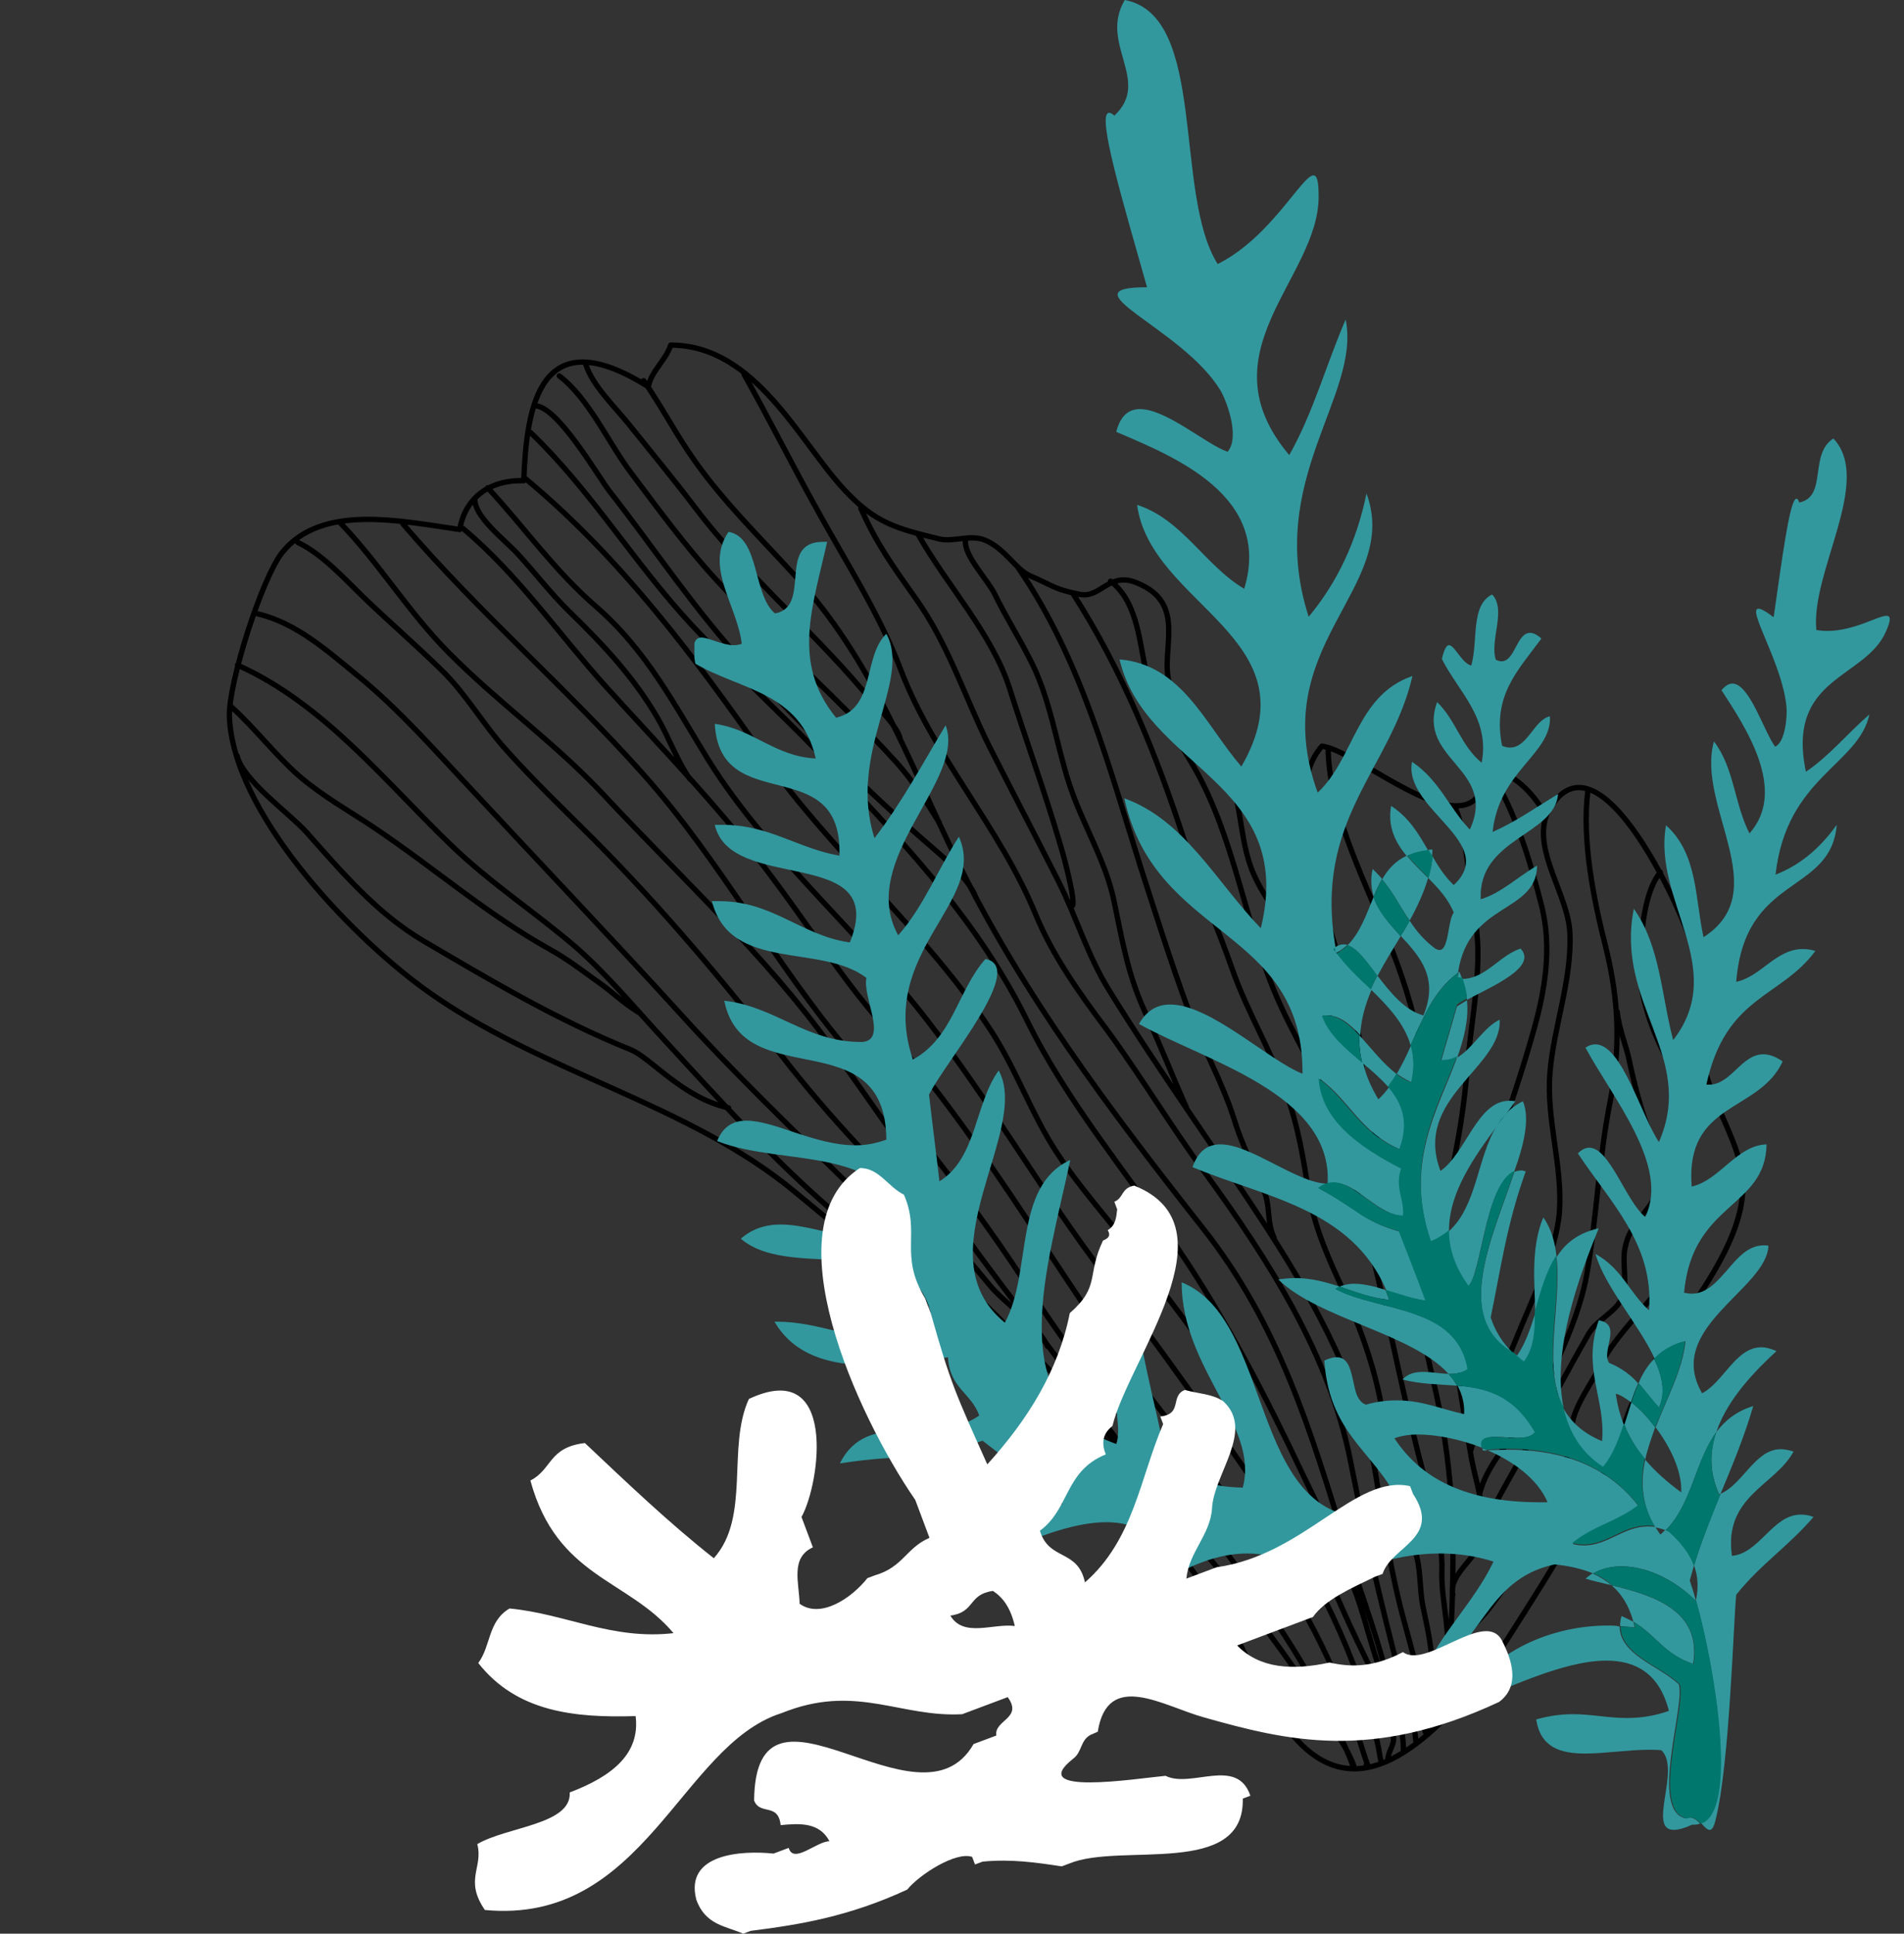
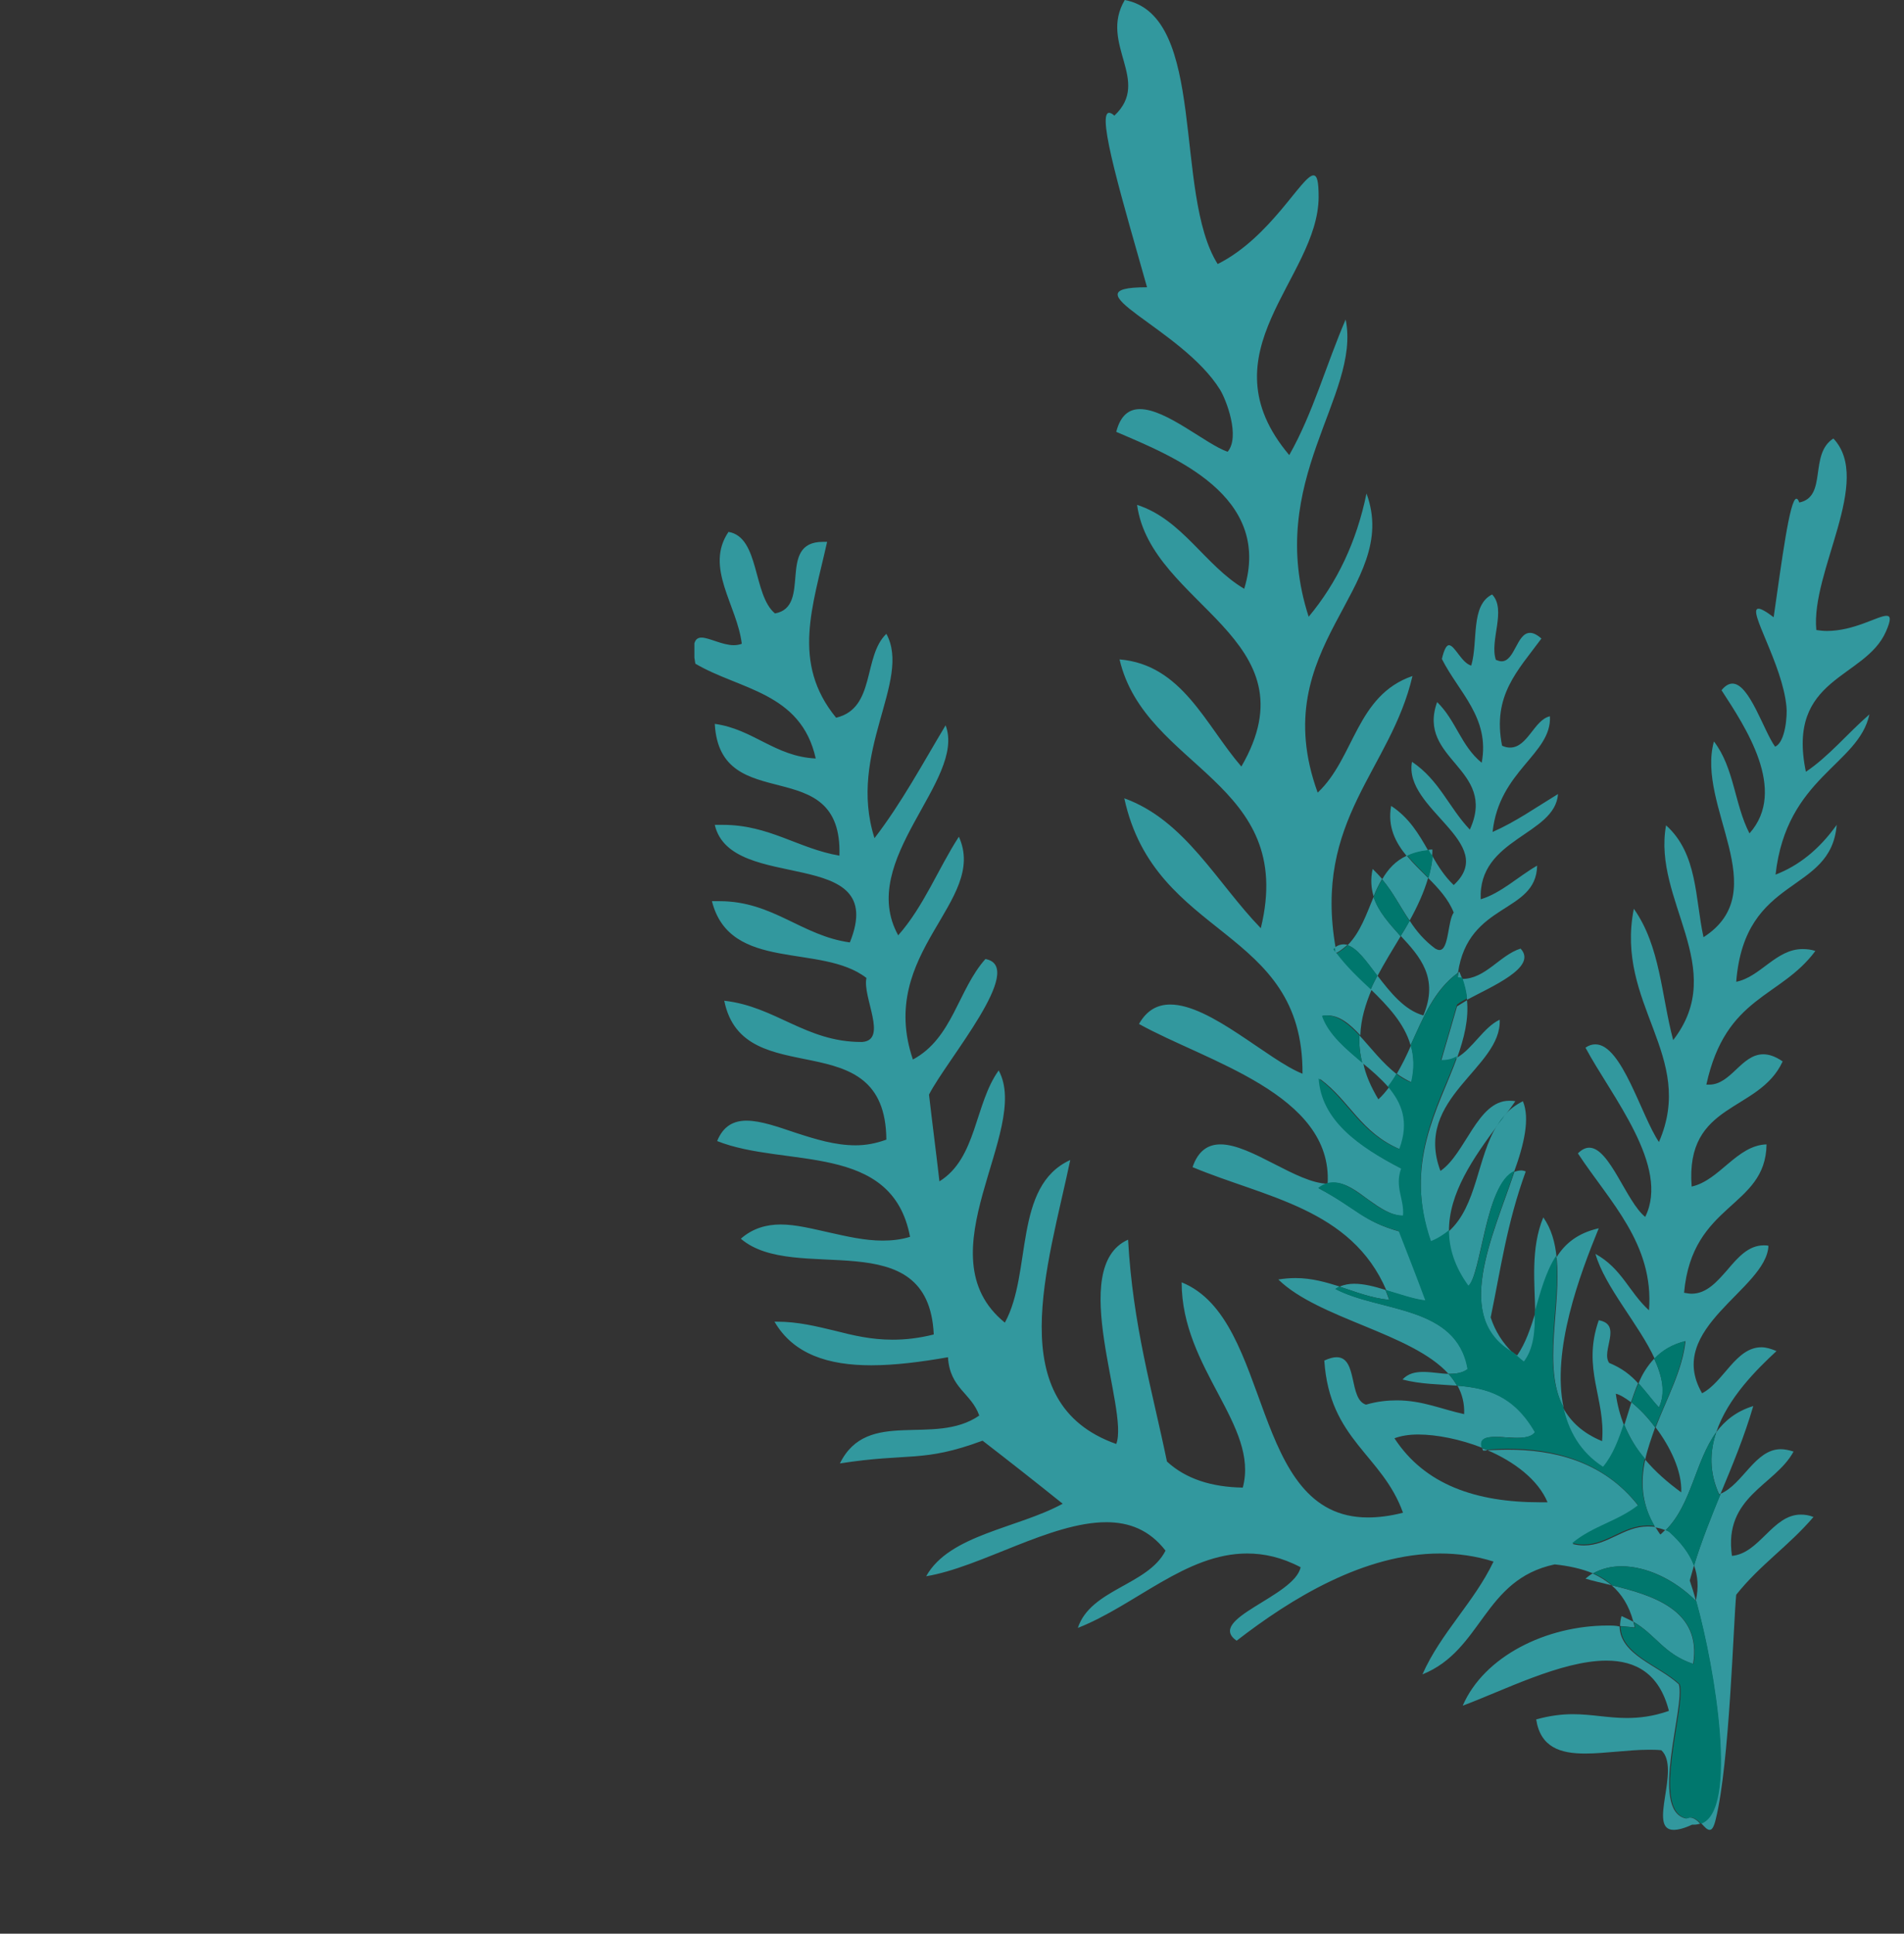
<svg xmlns="http://www.w3.org/2000/svg" viewBox="0 0 401.7 407.9">
  <rect x="0" y="0" width="401.7" height="407.9" fill="#333333" stroke="none" />
  <clipPath id="a">
-     <path d="m-.057 266.587 83.352-218.86 318.29 121.22-83.351 218.86z" />
-   </clipPath>
+     </clipPath>
  <clipPath id="b">
    <path d="M146.5 0h252.2v386.1H146.5z" />
  </clipPath>
  <path fill="none" stroke="#000" stroke-linecap="round" stroke-linejoin="round" stroke-miterlimit="10" stroke-width="1.122" d="M313 322.1c3.5-7.2 7.3-13.3 11.2-20.6 3.6-6.9 7.1-13.4 11-20.2 1.8-3 5.7-4.5 7-7.5 1.3-2.8-.1-7.6.7-10.8.9-4.4 3.8-6.3 6-10 2.8-4.6 1-9.1-.8-13.9-1.9-5-3.2-10-4.3-15.1-.7-3.6-2.2-6.6-2.6-10.6M304.8 352c.8-5 6.6-8.9 9.6-13 4.2-5.7 7.6-10.5 10.5-16.8 2.1-4.6 4.2-8.8 5.5-13.8.9-3.4.7-7 1.9-10.3 1.3-3.5 3.8-6.9 5.5-10.3 4.8-9.9 19.2-19.1 18-31.1-.3-3.4-1.6-6.3-1.1-9.7.4-2.8 1.6-5.3 1.8-8.1.6-6.1-2.7-11.3-5.4-16.7-3.4-6.6-5.9-14.8-5.1-22.1.5-4.6 1.1-12.3 4.3-16.1m-38.2 131.4c1.9-8.3 9.7-14 13.3-21.7 3.8-7.9 7.9-16.5 9.4-25 2.1-12.1 2.5-24.2 4.9-36.3 2.2-11.3 1.9-21.2-.9-32.5-2.6-10.2-5.1-22.7-3.8-33.1m-24.8 139.5c2.3-8.3 6.4-15.7 9.6-23.7 3.2-8.1 8.5-18.3 9.2-26.9.7-9.9-2.8-19.5-2-29.4.8-9.8 4.7-19.7 4.2-29.6-.4-7.9-7.6-16.9-5-24.6m-19.8 111.8c-1.6-6.1 1.1-15.7 2.8-21.5 4.4-15.3 10.2-30.1 14.5-45.5 2.3-8.3 3.7-17 1.6-25.6-2.4-9.4-5.6-20.4-11.1-28.8m-7.7 173.9c-.9-4.4 5.3-7.7 6.2-12 1.1-5.1-1.4-11.9-2.3-17-1.7-9.5-3-19.3-4.8-28.7-2.6-13.1-.5-25.1 1.9-37.8 1-5.3 1.7-10.9 2.1-16.3.7-8 2.3-16.1 2.2-24.2-.1-5.7-1.4-11.1-2-16.8-.5-4.3-1.4-10.5-2.9-13.4m-153.2 63.5c-9.7-2.1-16.4-10.6-20.7-12.3-15.6-6.3-29.5-14.6-43.8-23-9.8-5.8-17.3-14.7-24.5-22.8-3.8-4.2-13.4-10.9-14.7-16.2m84.8 54.2c-3.6-2.2-5.9-4.6-8.4-6.3-3.5-2.5-6.7-5-10.5-7.1-13.1-7.3-24.3-17.1-36.8-25.5-5.5-3.7-11-6.7-16.1-11.1-4.8-4.2-9.4-10.2-14.2-14.5m201.6 174.3c-4.6-5.4-10.9-11.6-15.6-17.7-5.7-7.4-12.9-12.3-20.6-17.8-13.7-9.8-26.2-21.8-38.8-32.7-12.9-11.2-24-23.6-35.5-36.1-6-6.5-11.7-13.4-18.4-19.3-8.5-7.3-18-13.5-26.1-21.3-13.6-13-26.9-30-45.3-38.2m186.7 165.9c-7.9-9.6-17.2-19.2-26-28.1-10-10.1-21.8-18.5-31.9-28.4-12-11.8-24.3-23.6-35.5-36-14.3-15.7-29-31.1-43.5-46.7-7.8-8.3-15.6-17.3-24.6-24.6-6.1-5-12.8-11-20.9-12.9M221 284c-1.8-4.3-9-9-12.2-12.9-3.7-4.5-7.7-9.2-11.9-13.3-11.4-11.2-21.8-22-31.6-34.6-12.6-16.1-25.3-31.3-39.9-46-6.3-6.3-12.7-12.4-18.6-19-4.9-5.4-8.3-11.6-13.6-16.8-5.4-5.3-11.2-10.3-16.7-15.6-3.9-3.8-8.5-8.9-13.7-11.4m222.8 258c-.5-1.3-1.1-2.5-1.8-3.8-8.6-14.4-18.9-28.5-30-41.5-13.4-15.9-24.5-32.8-37.2-49.1-14.4-18.6-27.5-37.9-41.1-57-13.7-19.2-32-36-48.3-53.5-10-10.7-22.1-19.3-32.4-29.7-8.6-8.6-14.7-18.9-23.1-27.6m73.9 54.2c-2.6-3.6-4.7-9.3-6.9-13-4.9-8.4-11.2-15.2-18.6-22.4-4-3.9-7.3-8.3-11-12.3-2.5-2.7-9.3-7.9-8.9-11.6M297.6 261c-1-4.9-4.2-10.4-5.4-14.6-1.8-6.1-3.6-13.2-4.9-19.4m17.6 124.9c1.7-5.6-.9-14.2-.7-20.2.3-8.4-3-17-5-25.1-3.9-15.3-6.7-30.8-10.7-46-2.2-8.5-3.6-17.5-7.1-25.8-3.6-8.7-8.9-16.9-12.5-25.6-6.4-15.3-8.6-32.8-17-47.4-3.5-6.1-7.9-12.2-9.8-18.9-1.7-6.2-1.7-15.7-7.8-20.3M300 356.9c4.4-2.7.6-15.1 0-19.2-.5-3.6-.3-6.9-1.4-10.4-1.1-3.7-3.1-7.2-3.9-10.9-1.5-7.4-2.1-14.7-3.7-22.1-1.7-7.9-4.3-14.9-7.7-22.3-3.1-6.7-6-13.2-7.2-20.4-1.1-7.2-2.2-13.9-4.7-20.9-3.2-9-8.2-17.1-11.4-26.2s-7.1-17.9-10.1-27.1c-5.8-17.9-13.1-36-23.6-52.3m42.5 136c-1.6-3.3-.7-6.8-2.2-10-2.2-5-4.6-9.7-6.2-14.9-2.5-8-6.9-15.6-9.8-23.5-3.6-9.8-6.7-19.7-9.9-29.6-6.8-21.5-12.6-44.1-26-63.5m35.6 114c-3-6.7-5.5-13.2-8.8-20.3-3.6-7.8-4.8-15.3-6.5-23.4-1.8-8.5-6.7-16.2-9.4-24.5-2.9-8.9-4-18.3-8.5-26.7-2.3-4.5-5-8.8-7.2-13.3-1.4-3-6.6-8.2-6.2-11.4m22.5 77.1c.9-.4-1.7-10.4-2.5-12.9-3.2-11-7.2-21.9-10.7-33-3.7-11.5-13.2-21.7-19.2-32.3m107.1 252.8c-.6-.7-.6-3.9-.7-5.5-.5-7-3.3-15.2-5-22.2-2.2-9.1-3.5-18-5-27.2-3-18-12.3-35.3-22.5-51.1-11-17-23.1-33.6-33.7-50.8-4.6-7.4-6.9-15.5-10.8-23.2-4.8-9.5-9.8-19-14.6-28.5-5.1-10.3-8.5-21.2-15.3-30.8-5-7.1-8.2-11.4-11.7-19.2m117.1 260c-.1-1.6-.4-3.1-.9-4.6-5-18.1-9.3-36.1-12.9-54.5-4.4-22.2-17.1-42.1-30.8-60.9-7.2-9.8-13.4-20.2-20.6-30-5.8-7.7-11.4-15.6-15-24.3-7.5-18.3-21.5-33.3-28.5-51.7-4.3-11.3-11-21.8-16.9-32.4-5.5-9.8-10.6-20-16.1-29.8m128.6 294.1c-.4-1.3-.9-2.6-1.5-3.9-7.3-17.1-17.5-31.4-29-46.5-12.6-16.6-26.5-33-37.7-50.4-11.5-17.9-24.5-34.1-38.4-50.6-15.8-18.7-26.9-40-43.3-58.4-16.2-18.2-34.9-34.3-50.7-52.8m203.3 261.6c.1.2-.5.8.3.4-.7-1.9-1.3-3.9-1.9-5.8-5.1-16-12.5-29.9-22.6-43.9-11.5-15.8-24.2-30.8-35.1-47-10.7-15.9-20.6-31.8-32.5-47.1-5.8-7.4-12.2-14.3-17.8-21.8-7.5-10-14.3-20.5-22.3-30.1-9-11-19-21.4-28.6-32-9.9-11-18.5-23.6-30.1-33.3m193.7 260.2c-.4-1.6-.4-2.5-.8-4.1-4.1-17.9-13-35.8-23.7-51.4-10.8-15.9-22.1-31.8-33.8-47.2-13.3-17.5-24-36.4-37.5-53.8-14.5-18.8-33.6-34.8-46.1-54.8-7.1-11.5-13-23.1-23.7-32.4-8.9-7.7-15.1-16.7-22.9-25.1m189.9 268.3c0-1.6 1.4-3.1 1.2-4.7-1-8.1-5.6-15.7-9-23.2-3.9-8.4-7.3-17-11-25.5-8.2-19.2-22.5-37.3-35.3-54.2-5.1-6.7-10.9-13.1-15.5-20.1-5.6-8.4-8.7-17.8-14.2-26.2-13.6-20.8-33.6-37.5-47.9-57.9-14.5-20.7-30.1-41.7-50.2-58.4m183.7 259.3c-3.8-7.1-5.3-14.3-7.7-21.8-3.1-9.3-7.7-18.5-12-27.4-7.7-16.3-16.2-32.7-26.5-47.9-10.8-16.1-23.2-30.6-31.7-47.9-9.9-20.1-24.5-35.9-40.3-52.7-9.9-10.5-20.7-20.3-30.5-30.8-12-12.9-21.1-28.2-33.9-40.5m93.9 98.1c-1.5-4.5-8.5-9.9-12.3-13.3-12.7-11.2-24.4-23.1-35.9-35.4-11-11.8-19.4-24.7-29.2-37.2-2.5-3.3-11-18-15.7-17.9m85.4 88c-2.7-4.4-5.6-8.9-9.1-12.8-12-13.2-25.8-25.2-38-38.5-6.6-7.2-12.2-14.9-18-22.6-4.7-6.2-8.8-15.6-15.1-20.4m71.9 76.5c-.5-2.8-6.2-8.1-8.6-11-10.9-12.7-24.2-24-34.4-37.4-4.6-6.1-9.5-12-14.3-18-3-3.7-7.6-8.1-9-12.5m172.5 292.7c.1-5.8-2.3-11.3-3.7-16.9-2.4-9.2-5.8-18.1-8.6-27.2-7.3-23.7-13.9-46-30-66.4-19.7-25-38.3-49.7-52-77.8-10.2-20.9-17.7-42.1-34.3-60.1-7.2-7.9-14.7-15.2-20.8-23.8-4-5.6-7-11.5-10.9-17.1m165.5 285c-.2-4.8 3-9.4 3.9-14.3 1.1-6 1.2-12.3 1.3-18.3.3-14.3-.7-27.1-4.1-41.4-3.8-16.1-7.1-35-3.4-51.1 3.5-15.5-1.2-29.8-7.2-44.6-4.9-12-11.4-25-11.6-37.8m-21.9 183.1c6.2 9.4 12.5 31.5 26.8 32.2 13.1.7 27.5-18.8 33.1-27.6 9.8-15.4 19.4-30.3 25.2-47 5.3-15.5 25-32.7 24.3-49.2-.3-7.6-6.3-16.1-8-23.8-1.6-7.4-.2-15.5-1.6-22.6-1.5-7.7-21.3-52.6-31.9-30.9-2.6-4.3-6.4-9.1-12.6-9.9-1.3 19.8-26.6-3.8-34.7-4.7-12.6 14.3 11 53.4 8.2 70.8-6.6-6.5-5.8-14.6-9.3-22.5-3.4-7.6-9.9-13.6-13.3-21.3-3.3-7.5-2.3-16.3-6.3-23.6-4-7.2-9-7.9-11.5-16.7-2-7.1 4-16.9-7-21.2-5.7-2.3-7.5 3.3-11.8 2.5-5.5-1.1-5.4-1.7-10.5-3.9-3.1-1.3-5.4-5.9-9.7-7.6-3.1-1.2-6.6.5-9.5-.2-9-2.2-13.4-3.3-19.8-10.1-9.6-10.1-18.9-30.8-36.9-30.8-1 3.2-4.2 5.6-4.7 8.8-23-14.5-25.7 4.2-26.3 19.8-7.3-.2-12.4 3.7-13.5 10.3-12.6-1.8-29.2-5.5-37.5 4.9-4.3 5.5-11.3 27.5-11.1 34.5.7 20 24.9 45.7 41.1 57.5 24.2 17.6 55.6 24 78.3 42.9 33.2 27.6 67.3 54.1 90.5 89.4z" clip-path="url(#a)" />
  <path fill="#32989e" d="M237.3 0c-5.5 9.3 5.7 17-2.2 24.4-.4-.4-.8-.6-1.1-.6-2.8 0 3.1 19.4 8 36.8h-.1c-17.5 0 7.4 8.5 15.5 21.6 1.3 2.1 4.3 9.9 1.6 13.1-4.6-1.6-12.9-9-18.5-9-2.3 0-4.1 1.3-5 4.8 11.9 5.1 33 13.4 27 33.1-8.3-4.9-13-14.6-22.6-17.7 2.9 21.3 37.7 28.1 22 55.2-7.6-8.8-12.5-21.5-25.7-22.6 5.4 23.1 37.4 25.7 29.8 56.7-9.3-9.6-16-22.8-28.8-27.4 6.5 29.9 37.8 27 37.6 58.1-7.3-2.9-19.4-14.6-27.9-14.6-2.6 0-4.9 1.1-6.6 4.1 14.2 7.9 40.9 14.8 39.8 33.7-6.5-.1-16.1-8.3-22.6-8.3-2.6 0-4.7 1.3-5.9 4.8 15.3 6.4 33.5 8.7 40.9 26 2.8.9 5.8 1.9 8.4 2.2-1.8-4.9-3.7-9.7-5.6-14.6-7.8-2.2-8.7-4.7-17-9.1 1.1-.8 2.1-1.2 3.2-1.2 2.4 0 4.7 1.7 7.1 3.5 2.4 1.7 4.9 3.5 7.6 3.5h.1c.3-3.5-1.8-5.8-.4-9.9-9.1-4.7-16.8-10.2-17.4-19 6.3 4.6 8.5 11.3 17 14.9 2.2-5.8.5-9.8-2.4-13.2-.7.9-1.4 1.8-2.3 2.6-1.6-2.7-2.7-5.2-3.2-7.7-3.6-2.9-7.1-5.9-8.5-9.9.3-.1.7-.1 1-.1 2.5 0 4.7 1.8 6.9 4.2.1-3.4 1.1-6.6 2.4-9.7-2.5-2.5-5.2-4.9-7.2-7.6-.1 0-.1.1-.2.1 0-.1-.1-.3-.1-.4-.1-.2-.3-.4-.4-.6.1-.1.2-.1.3-.2-4.8-27.2 11.6-37.6 16.2-57.4-11.9 4.1-12.2 17.3-20 24.6-11.3-31.1 17.7-43 10.3-63.1-2.1 10.2-6.2 18.8-12.2 26-9.3-28.7 11.1-46.6 7.8-62.7-4.1 9.5-6.9 19.8-11.9 28.6-18.3-21.7 6.1-37.2 6.2-54.4 0-3.3-.3-4.6-1.1-4.6-2.4 0-9 13.1-20.2 18.7-9.4-14.9-2.1-52.4-19.6-55.7m-83.6 112.2c-5.1 7.5 1.8 15.4 2.8 23.6-.5.2-1.1.3-1.7.3-1.2 0-2.5-.4-3.7-.8s-2.3-.8-3.1-.8c-1.4 0-2.1 1.2-1.3 5.5 9.3 5.5 22.3 6 25.4 20-8.6-.4-13.2-6.2-21.3-7.3 1.1 19.9 27 5.6 26.3 27.8-8.7-1.5-14.8-6.5-24.6-6.5h-1.7c3.4 14.7 36.9 4 28.5 24.8-10.2-1.4-16.2-8.7-27.5-8.7h-1.6c3.8 15.1 23.1 8.8 32.6 16.2-.9 4 4.6 13.1-.9 13.5h-.2c-11.7 0-18.1-7.5-28.9-8.7 4 19.9 34 4 34.2 29.3-2.2.8-4.3 1.2-6.5 1.2-4.3 0-8.5-1.3-12.5-2.6-3.9-1.3-7.5-2.6-10.5-2.6-2.7 0-4.9 1.1-6.2 4.3 14.3 5.7 36.9.1 40.7 20.2-1.9.6-3.9.8-5.8.8-3.8 0-7.6-.9-11.2-1.7s-7.1-1.7-10.3-1.7c-3 0-5.9.8-8.4 3 11.4 9.8 39.6-3.8 40.7 20.2-3.2.8-6 1.1-8.7 1.1-4.5 0-8.3-.9-12.2-1.9-3.8-.9-7.7-1.9-12.2-1.9h-.5c4 6.9 11.4 9.2 20.4 9.2 5 0 10.5-.7 16.2-1.7.4 6.6 4.9 7.5 6.6 12.3-9.5 6.6-23.6-1.7-29.4 10.1 14.7-2.3 17.4-.1 30.1-4.8 5.7 4.4 11.3 8.8 16.9 13.3-9.5 5.2-23.9 6.5-28.8 15.3 11.5-1.9 26.2-11.4 38-11.4 4.8 0 9.1 1.6 12.5 6-3.7 7.3-15.8 8.1-18.5 16.3 12.2-4.8 22.8-15.7 35.7-15.7 3.6 0 7.3.8 11.3 2.9-1.3 6.2-20.1 10.9-13.5 15.5 11.5-8.9 26.9-18.4 42.9-18.4 3.7 0 7.5.5 11.3 1.7-4.1 8.6-11.1 15-15 23.8 12.7-5.1 12.8-20 27.9-23.2 2.9.3 5.7.9 8.1 1.9 1.8-1 3.8-1.5 6-1.5 5.2 0 11.1 2.7 15.7 7.3-.4-1.6-.9-3.1-1.3-4.3.3-1.1.6-2.1.9-3.2-1-2.7-2.9-5-5.2-7.1-.3-.1-.6-.3-.8-.4-.4.3-.7.7-1.1 1-.4-.5-.7-1.1-1.1-1.6-.5-.1-1.1-.1-1.6-.1-2.5 0-4.6 1-6.7 2s-4.2 2-6.7 2c-.8 0-1.6-.1-2.4-.3 4.2-3.6 9.5-4.6 13.9-8-7.5-9.7-18.3-11.9-27.6-11.9-1.5 0-2.9.1-4.3.1 5.6 2.4 10.7 6.2 12.7 11h-1.6c-13.5 0-24.3-3.7-30.7-13.5 1.3-.5 3-.8 5-.8 3.9 0 8.9 1 13.5 2.8-.6-1.9.8-2.3 2.8-2.3.7 0 1.4 0 2.2.1.8 0 1.5.1 2.3.1 1.7 0 3.2-.2 3.9-1.2-4.5-7.9-10.3-9.3-16.4-9.8 1 1.8 1.5 3.8 1.4 6-4.7-1-8.8-2.9-14.2-2.9-1.9 0-4.1.2-6.5.9-3.7-1.1-1.7-10-6.2-10-.7 0-1.5.2-2.6.7 1.1 16.8 12.2 19.8 16.6 32.1-2.7.7-5.2 1-7.4 1-25.1 0-19.9-41.8-39.3-49.6 0 18.3 16.4 30.2 12.9 43.3-6.5-.1-12-1.8-16-5.5-3.1-15-7.2-28.7-8.2-46.8-13 5.8.3 36-2.5 43.1-24.3-8.6-14.4-37.5-9.7-59.9-12.1 5.5-8 23.8-13.8 34.3-17.6-14.3 5.6-40.5-1.3-53.2-5.1 7.1-4.6 18.5-12.5 23.4-.7-6.1-1.5-12.2-2.2-18.3 3.7-7.3 20.7-27 11.9-28.6-5.8 6.5-6.9 16.7-15.3 21.2-7.7-22.7 15.9-33.3 9.7-47-4.4 6.8-7.4 14.7-12.8 20.8-8.8-15.9 14.4-32.7 10-44.3-4.8 8-9.3 16.4-15 23.8-5.8-18.1 7.9-33.2 2.5-43.1-5 4.8-2.2 15.7-10.6 17.7-9.5-11.6-4.9-23.5-1.9-37.1h-.9c-9.8 0-2.2 13.7-10.1 15.1-4.7-3.9-3.2-16.1-9.8-17.2m148.5 67c-.3 0-.6 0-.9.1.3.4.5.9.8 1.3.1-.4.1-.9.1-1.4m-5.4 1.3c-2.4 1.1-4 2.9-5.2 5 2.3 2.7 3.8 5.8 5.8 8.7 1.6-2.9 3-5.9 3.9-9-1.5-1.5-3.1-3-4.5-4.7m-7 8.7c-1.5 3.6-2.8 7.5-5.5 10.2 2 .6 4 3.4 6.3 6.5 1.5-2.8 3.2-5.6 4.9-8.4-2.3-2.6-4.7-5.2-5.7-8.3m18.1 15.8c-.1.1-.2.1-.2.2-.1.4-.1.8-.2 1.2.3 0 .7.1 1 .1l-.6-1.5m1.6 6c-.8.5-1.5.9-2.1 1.3-1.1 3.9-2.3 7.8-3.4 11.7h.4c1.1 0 2.1-.3 3-.8 1.5-4.2 2.5-8.2 2.1-12.2m-11.8 9.5c-.9 2.1-1.9 4.1-3 6 1 .7 2 1.3 3.1 1.8.7-2.9.5-5.5-.1-7.8m23.6 11.8c-1.6.8-2.9 1.8-3.9 3-.5.7-1 1.3-1.5 2-4.3 6.8-4.2 17.1-10.3 22.5 0 3.8 1.2 7.7 4.1 11.7 2.9-2.8 3.6-21.6 9.7-24.2 2.2-6 3.4-11.4 1.9-15m16 26.8c-4.4 1-7.1 3.2-8.9 6.1 1.1 10.3-3.1 23.2 1.5 31.8-2.6-12.2 3.4-28.1 7.4-37.9m-64 10.5c-1.1 0-2.3.1-3.6.3 8.5 8.3 28.1 11.3 35.9 19.9h.3c1.4 0 2.7-.2 3.8-1-2.3-13.5-18.7-12-27.9-16.9.3-.2.6-.4.9-.5-2.9-.9-5.9-1.8-9.4-1.8m50.6 7.4c-1 3.2-2 6.3-3.8 8.9-.3-.1-.5-.3-.7-.4.7.7 1.4 1.3 2.2 1.9 2-2.5 2.4-6.2 2.3-10.4m25.1 9.6c-1.4 1.5-2.5 3.2-3.3 5.2 1.5 1.7 2.8 3.5 4.3 5.1 1.5-3.1.7-6.6-1-10.3m-4.8 9.2-1.5 4.8c1.1 2.6 2.5 5 4.4 7.3.5-2.3 1.3-4.5 2.1-6.8-1.6-2.2-3.4-4-5-5.3m25.7.8c-3.6 1.1-6 3.1-7.8 5.5-1.4 4.1-1.5 8.5.6 13.1.1 0 .2-.1.3-.1 2.5-6 5-12 6.9-18.5M340 334.4c2.1 1.8 3.7 4.3 4.6 7.7 4.7 2.7 6.4 6.8 12.6 8.9 1.9-11.4-8.6-14.5-17.2-16.6m-.8 8.5c-13 0-26.1 6.5-30.6 16.9 8.4-3.1 20.8-9.5 30.3-9.5 6.2 0 11.2 2.7 13.2 10.6-3.4 1.2-6.3 1.5-8.9 1.5-2 0-3.8-.2-5.7-.4-1.8-.2-3.7-.4-5.7-.4-2.3 0-4.8.3-7.7 1.1.9 5.9 5.1 7.2 10.3 7.2 2.1 0 4.4-.2 6.7-.4s4.6-.4 6.7-.4c.9 0 1.8 0 2.7.1 4.2 3.9-3 16.8 2.6 16.8.9 0 2.2-.3 3.9-1.1h.5c.4 0 .8-.1 1.2-.2-.6-.7-1.4-1.3-2.2-1.3-.2 0-.5.1-.8.2-7.8-1.6-.1-23.7-1.5-28.3-4.3-4-12.4-6.2-12.5-12.2-.8-.2-1.7-.2-2.5-.2" clip-path="url(#b)" />
  <path fill="#32989e" d="M386.8 92.5c-5.2 3.3-1.2 12.3-7.2 13.5-.2-.6-.4-.8-.6-.8-1.4 0-3.1 13.2-4.8 25-1.7-1.3-2.7-1.8-3.2-1.8-2.5 0 5.1 11.7 5.9 20.7.2 1.7-.2 7.5-2.4 8.4-2.4-3.3-5.4-13.3-9-13.3-.7 0-1.5.4-2.3 1.4 5 7.7 14 21.1 5.9 30.2-3.2-6.2-3.2-13.8-7.5-19.4-3.8 13.7 12.9 31.6-2.2 41.3-1.8-8.2-1.2-17.6-7.9-23.6-2.9 15.8 13.3 30.1 1.5 45.3-2.5-9.4-2.7-19.8-8.3-27.7-4 20.2 13.2 31 5.3 49.2-3.7-5.4-7.8-20.6-13.4-20.6-.7 0-1.4.2-2.1.7 5.5 10.3 17.9 25 12.6 35.7-4-3.2-7.5-14.6-11.8-14.6-.8 0-1.6.4-2.4 1.2 6.7 10.2 16.1 19.1 15 33.1-4.2-3.8-5.7-8.8-11.3-11.9 2 7 9.2 14.9 12.5 22.1 1.6-1.7 3.7-3 6.5-3.7-.6 6-3.9 12-6.3 18.2 3.1 4.1 5.6 9.3 5.4 13.7-2.9-2.1-5.5-4.4-7.6-6.9-1 4.7-.8 9.4 2.1 14.3.7.1 1.4.3 2.2.6 5.5-5.4 6.2-14.5 10.7-20.7 2.4-7.2 8.6-13.3 12.7-17.1-1.2-.5-2.2-.8-3.2-.8-5.4 0-8 7.4-12.5 9.7-8-13.8 13.6-21.9 14-31.1-.3-.1-.6-.1-1-.1-3.2 0-5.4 2.5-7.6 5.1-2.2 2.5-4.4 5.1-7.6 5.1-.5 0-1-.1-1.6-.2 1.7-19.1 17.2-17.8 17.4-31.3-6.3.2-9.9 7.6-15.8 8.9-1.4-18 14.2-15.5 19.2-26.4-1.6-1.1-2.9-1.5-4.1-1.5-2.3 0-4 1.6-5.7 3.2s-3.4 3.2-5.7 3.2h-.6c4.1-18.8 15.6-18.2 23-28.2-.9-.3-1.8-.4-2.7-.4-5.6 0-8.9 5.9-14 6.9 1.8-22.8 20-18.3 21.2-33.1-3.7 5.2-8 8.6-12.9 10.5 2.3-20.6 17.5-23.1 19.8-33.8-4.5 3.9-8.6 8.9-13.4 12.1-4.2-20.1 12.5-19.5 16.9-29.6 1.1-2.5 1-3.3.1-3.3s-2.6.8-4.8 1.6-4.9 1.6-7.8 1.6c-.7 0-1.5-.1-2.2-.2-1.2-12.3 12-31.5 3.6-40.4m-72 32.9c-4.6 2.3-2.9 9.8-4.4 15-2-.5-3.5-4.3-4.7-4.3-.5 0-1 .8-1.5 2.9 3.5 7 10.2 12.4 8.4 21.9-4.4-3.6-5.4-8.9-9.4-12.8-4.4 12.2 12.8 14 6.9 26.9-4.4-4.6-6.4-10.4-12.2-14.3-1.9 10 18.4 17.1 8.8 26-1.9-1.8-3.3-4-4.5-6.1-.1 1.6-.4 3.1-.9 4.6 2.2 2.2 4.3 4.5 5.4 7.3-1.3 1.8-1 7.9-3 7.9-.3 0-.5-.1-.9-.3-2.3-1.7-4-3.7-5.4-5.9-.6 1.1-1.2 2.2-1.9 3.2 4.1 4.4 8.1 8.9 4.8 16.8-4-1.1-7-4.9-9.7-8.4-.5 1-1 1.9-1.4 2.9 3.6 3.5 7.1 7.2 8.4 11.8 2.6-5.7 4.9-11.6 10-15.3 2.2-15 16.5-12.4 16.7-22.6-4 2.3-7.6 5.8-11.9 7.1-.6-12.9 15.7-13.5 16.3-22.2-4.6 2.8-9 5.9-13.8 8 1.4-13 12.5-16.4 12.1-24.4-3.3.7-4.7 6.6-8.4 6.6-.5 0-1.1-.1-1.7-.4-2.1-10.6 3.3-15.8 8.3-22.6-1-.9-1.8-1.2-2.4-1.2-1.4 0-2.2 1.5-3 3s-1.6 3-3 3c-.3 0-.7-.1-1.2-.3-1.4-4 2.3-10.6-.8-13.8M293.5 170c-.8 4.4.9 7.7 3.3 10.6 1.3-.6 2.8-1 4.5-1.2-2-3.5-4-6.9-7.8-9.4m-3.9 13.3c-.5 2.2-.3 4.1.2 5.8.5-1.3 1.1-2.5 1.8-3.7-.6-.7-1.3-1.4-2-2.1m-6.1 15.9c-.6 0-1.3.2-1.9.7 0 .3.1.5.1.8l.3.3c.9-.5 1.6-1.1 2.3-1.7-.2 0-.5-.1-.8-.1m37.3.9c-4.4 1.4-7.4 6.4-12.3 6.4.5 1.5.9 3 1 4.4 5.2-2.8 15-6.9 11.3-10.8m-4.4 15c-3.4 1.6-5.7 6.1-9 8-3.9 10.7-11.3 22.2-5.5 39 1.5-.6 2.7-1.4 3.8-2.3-.1-8.1 5.2-15.6 10.3-22.5.4-.7.9-1.4 1.5-2 .8-1 1.5-2 2.2-3-.5-.1-.9-.1-1.3-.1-6.7 0-9.2 11.2-14.5 14.8-5.8-15.4 13-21.7 12.5-31.9m-29.6 3.3c-.1 1.8.1 3.8.6 5.8 2 1.6 3.9 3.3 5.5 5.1l1.8-2.7c-3-2.3-5.5-5.6-7.9-8.2m34.2 28.5c-.5 0-1 .1-1.5.3-4.6 13.8-13.1 31-.2 38.3-2.3-2.2-3.9-4.8-4.8-7.6 2.1-10.1 3.4-19.8 7.4-30.8-.3-.1-.6-.2-.9-.2m4.6 9.9c-2.7 6.5-1.8 13.9-1.7 20.2 1.2-4.1 2.3-8.4 4.5-11.8-.3-3.1-1.1-6-2.8-8.4m-39.9 14c-1.1 0-2.1.2-3.1.6 3.4 1.1 6.6 2.4 10.5 2.8-.3-.7-.5-1.4-.8-2.1-2.2-.7-4.5-1.3-6.6-1.3m51.6 7.7c-3.6 10.3 1.5 16.5.7 25.5-4.1-1.7-6.6-4.1-8.2-7 1.1 5.1 3.6 9.6 8.4 12.7 2.1-2.5 3.3-5.7 4.4-9.1-.8-2.1-1.4-4.3-1.7-6.6.9.2 2 .9 3.2 1.8.5-1.4.9-2.7 1.5-4-1.5-1.7-3.4-3.2-6.1-4.3-1.8-2.5 2.9-8.1-2.2-9m-37 10.9c-1.7 0-3.2.3-4.4 1.6 3.8 1 7.7 1 11.5 1.3-.5-.9-1.1-1.7-1.8-2.5-.8 0-1.6-.1-2.5-.2s-1.9-.2-2.8-.2m12.4 16.1c.1.2.1.3.2.5.3 0 .6 0 .9-.1-.4-.2-.8-.3-1.1-.4m63 .2c-5.4 0-8 7.4-12.7 9.4-2 4.9-4 9.9-5.6 15.1.8 2.2 1 4.6.4 7.4 4.1 14.7 8.8 44.2 1 46.9l.1.1c.7.7 1.2 1.4 1.8 1.4.5 0 .9-.6 1.3-2.3 2.9-11.8 3.7-41.1 4.3-47.3 5.1-6.4 11.1-10.3 16.3-16.4-1-.4-1.8-.5-2.7-.5-5.9 0-8.7 8.2-14.5 8.7-1.8-12.6 9.1-14.8 13-22-.9-.3-1.9-.5-2.7-.5M336 331.9c-.5.3-1 .7-1.5 1.1 1.6.5 3.5.9 5.5 1.4-1.2-1-2.5-1.8-4-2.5m6.1 9c-.2.7-.3 1.4-.3 2.1 1 .1 2.1.2 3.1.3l-.3-1.2c-.8-.4-1.6-.8-2.5-1.2" clip-path="url(#b)" />
  <path fill="#00776d" d="M301.4 179.3c-1.8.2-3.3.6-4.5 1.2 1.4 1.6 2.9 3.1 4.5 4.7.4-1.5.7-3 .9-4.6-.4-.4-.7-.9-.9-1.3m-9.8 6.2c-.7 1.2-1.3 2.4-1.8 3.7 1 3.2 3.4 5.7 5.7 8.3.6-1.1 1.3-2.1 1.9-3.2-2-3-3.5-6.1-5.8-8.8m-7.3 13.9c-.7.7-1.4 1.2-2.3 1.7 2 2.7 4.6 5.2 7.2 7.6.4-1 .9-1.9 1.4-2.9-2.3-3-4.2-5.8-6.3-6.4m-2.7.6c-.1.1-.2.1-.3.2.1.2.3.4.4.6 0-.3 0-.6-.1-.8m26 5.2c-5 3.7-7.4 9.6-10 15.3.7 2.3.8 4.9.1 7.8-1.1-.4-2.2-1-3.1-1.8-.5.9-1.1 1.8-1.8 2.7 2.9 3.4 4.6 7.4 2.4 13.2-8.5-3.6-10.7-10.3-17-14.9.6 8.8 8.3 14.3 17.4 19-1.4 4 .7 6.4.4 9.9-2.7 0-5.2-1.7-7.6-3.5-2.4-1.7-4.7-3.5-7.1-3.5-1 0-2.1.3-3.2 1.2 8.3 4.5 9.2 6.9 17 9.1 1.9 4.9 3.8 9.7 5.6 14.6-2.6-.3-5.5-1.4-8.4-2.2.3.7.6 1.3.8 2.1-3.9-.4-7.1-1.7-10.5-2.8-.3.1-.6.3-.9.5 9.2 4.9 25.6 3.4 27.9 16.9-1.1.8-2.4 1-3.7 1h-.3c.7.8 1.3 1.6 1.8 2.5 6.1.5 11.9 2 16.4 9.8-.7 1-2.2 1.2-3.9 1.2-.7 0-1.5 0-2.3-.1-.8 0-1.5-.1-2.2-.1-2 0-3.4.4-2.8 2.3.4.1.7.3 1.1.4 1.4-.1 2.8-.2 4.3-.2 9.3 0 20 2.3 27.6 11.9-4.3 3.4-9.6 4.4-13.9 8 .9.2 1.7.3 2.4.3 2.5 0 4.6-1 6.7-2s4.2-2 6.7-2c.5 0 1 0 1.6.1-2.9-4.9-3.1-9.6-2.1-14.3-1.9-2.2-3.4-4.7-4.4-7.3-1.1 3.3-2.3 6.6-4.4 9.1-4.8-3.1-7.3-7.6-8.4-12.7-4.6-8.6-.4-21.5-1.5-31.8-2.2 3.4-3.3 7.6-4.5 11.8.1 4.2-.3 7.9-2.3 10.5-.8-.6-1.5-1.3-2.2-1.9-12.9-7.3-4.4-24.4.2-38.3-6.1 2.6-6.8 21.5-9.7 24.2-2.9-4-4.1-7.9-4.1-11.7-1.1.9-2.3 1.7-3.8 2.3-5.8-16.8 1.5-28.3 5.5-39-.9.5-1.9.8-3 .8h-.4c1.1-3.9 2.3-7.8 3.4-11.7.5-.4 1.2-.8 2.1-1.3-.1-1.5-.5-2.9-1-4.4-.3 0-.7 0-1-.1 0-.1.1-.5.1-.9m-27.7 9c-.3 0-.7 0-1 .1 1.4 4 5 6.9 8.5 9.9-.5-2-.7-3.9-.6-5.8-2.2-2.3-4.4-4.2-6.9-4.2m37.5 21.1c-.5.6-1 1.3-1.5 2 .6-.7 1.1-1.3 1.5-2m38.1 47.6c-2.8.7-4.9 2-6.5 3.7 1.7 3.7 2.4 7.2 1 10.3-1.5-1.7-2.8-3.5-4.3-5.1-.6 1.3-1.1 2.7-1.5 4 1.6 1.3 3.4 3.1 5 5.3 2.5-6.2 5.7-12.2 6.3-18.2m6.6 19.2c-4.5 6.2-5.2 15.3-10.7 20.7.3.1.6.2.8.4 2.3 2.1 4.2 4.4 5.2 7.1 1.6-5.3 3.6-10.2 5.6-15.1-.1 0-.2.1-.3.1-2.1-4.6-2-9.1-.6-13.2m-20 28.3c-2.2 0-4.2.5-6 1.5 1.5.6 2.8 1.4 4 2.5 8.6 2.1 19 5.2 17.2 16.6-6.2-2-7.9-6.1-12.6-8.8l.3 1.2c-1-.2-2.1-.3-3.1-.3.1 6 8.3 8.2 12.5 12.2 1.4 4.6-6.3 26.8 1.5 28.3.3-.1.5-.2.8-.2.8 0 1.5.6 2.2 1.3 7.8-2.7 3.1-32.2-1-46.9-4.7-4.7-10.7-7.4-15.8-7.4" clip-path="url(#b)" />
-   <path fill="#fff" d="M214.1 343c-.9-3.9-2.5-6-4.6-7.4-5.3.7-3.7 4.5-9 5.2 2.8 4.7 9 1.6 13.6 2.2m11.6-66c6.5-5.7 3.5-7.9 7-15.3.9-.4 1.8-.9 1-2.2 1.7-1 1.8-2.7 2-4.4l-.6-1.6c2-.8 1.4-2.9 4.2-3.4 21.6 8.6-1.2 36.6-4.6 50.7-1.8 1.4-2.5 3.3-1.4 6-8.7 3.5-7.6 11.5-13.9 16.1 1.9 6.4 8 3.8 9.5 10.9 10.3-9 11.6-22 16.5-33.4l-.6-1.6c4.8-.5 2-4.4 5.2-5.6 2.7.8 5.8.8 8.1 2.4 6.7 6.2-2.1 15.4-2.4 22.7-.4 5.5-4.9 9.2-5.4 14.7l6.4-2.4c18.6-2.6 29.2-19.7 40.8-17.1l.6 1.6c6.2 9.4-4.6 11.1-6.4 16.9l-1.6.6c-5.2 2.5-10.6 4.9-13.1 8.5l-8 3-8 3c4.8 4.9 11.7 5.3 19.5 3.6 4.4 1 9.2 1.1 15.5-2.2 4.9 3.7 17.4-9.2 20.9-2.4 3 5.8 3 10.2-.6 12.9-27.1 12.7-45.1 8.1-62.2 3.3-8.7-2.4-20.4-10.1-22.5 3l-1.6.7c-2.1 1.2-1.7 3.6-3.6 5-10 7.9 13.1 4.2 19.5 3.6 5.4 2.7 15.1-4.1 17.9 4.2l-1.6.6c.4 16.8-25.8 9.2-36.6 13.7l-1.6.6c-5.3-.8-10.7-1.6-16.7-1l-1.6.6-.6-1.6c-3.4-1.2-11.1 3.7-13.7 6.9-12.3 5.7-22.7 7.4-33 8.7l-1.6.6c-3.6-1.6-8-1.8-9.9-7.2-2.5-9.7 9.6-10.4 16.3-9.7l3.2-1.2c1 3.5 5.9-1.4 8.6-1.4-2.1-4-6.2-3.8-10.3-3.4-.5-4.8-4.4-2-5.6-5.2.3-30.8 34.9 8 46.3-11.9l3.2-1.2 1.6-.6c-.5-3.3 5.7-3.6 2.4-8.1l-8 3-1.6.6c-12.7.7-21.9-6.1-36.6-.8l-1.6.6c-21.2 6.8-28.9 44.7-62.5 41.5-4.4-6.4-.3-8.9-1.6-13.9 6.3-3.7 19.9-4.1 19.5-10.9 9-3.4 14.9-8.2 13.9-16.1-13 .4-25.1-.9-33.2-11.2 2.7-3.6 2-8.8 6.6-11.5 11.8 1.1 21.6 6.7 34.6 5.2-9.7-11.5-24.6-11.7-30.2-32.2 4.6-2.3 3.8-7 11.5-7.9 8.9 8.4 17.8 16.9 27.2 24.3 7.8-8.7 2.7-23.4 7.4-33.6 18.7-8.8 15.1 17.7 11.1 24.9l1.2 3.2 1.2 3.2c-4.8 2.2-2.9 7.5-2.8 11.9 4.4 3.2 10.9-1.1 14.3-5.4l1.6-.6c5.9-1.7 6.6-5.8 11.5-7.9l-3-8c-12.4-18-30.5-57.8-11.7-70 4-.1 6.1 4.1 9.3 5.6 3.6 8.2-1.1 12.7 4.5 21.9l1.2 3.2c4.1 14.6 5.3 17.1 11.9 31.8 8.6-9.5 15-19.8 17.4-31.9" />
</svg>